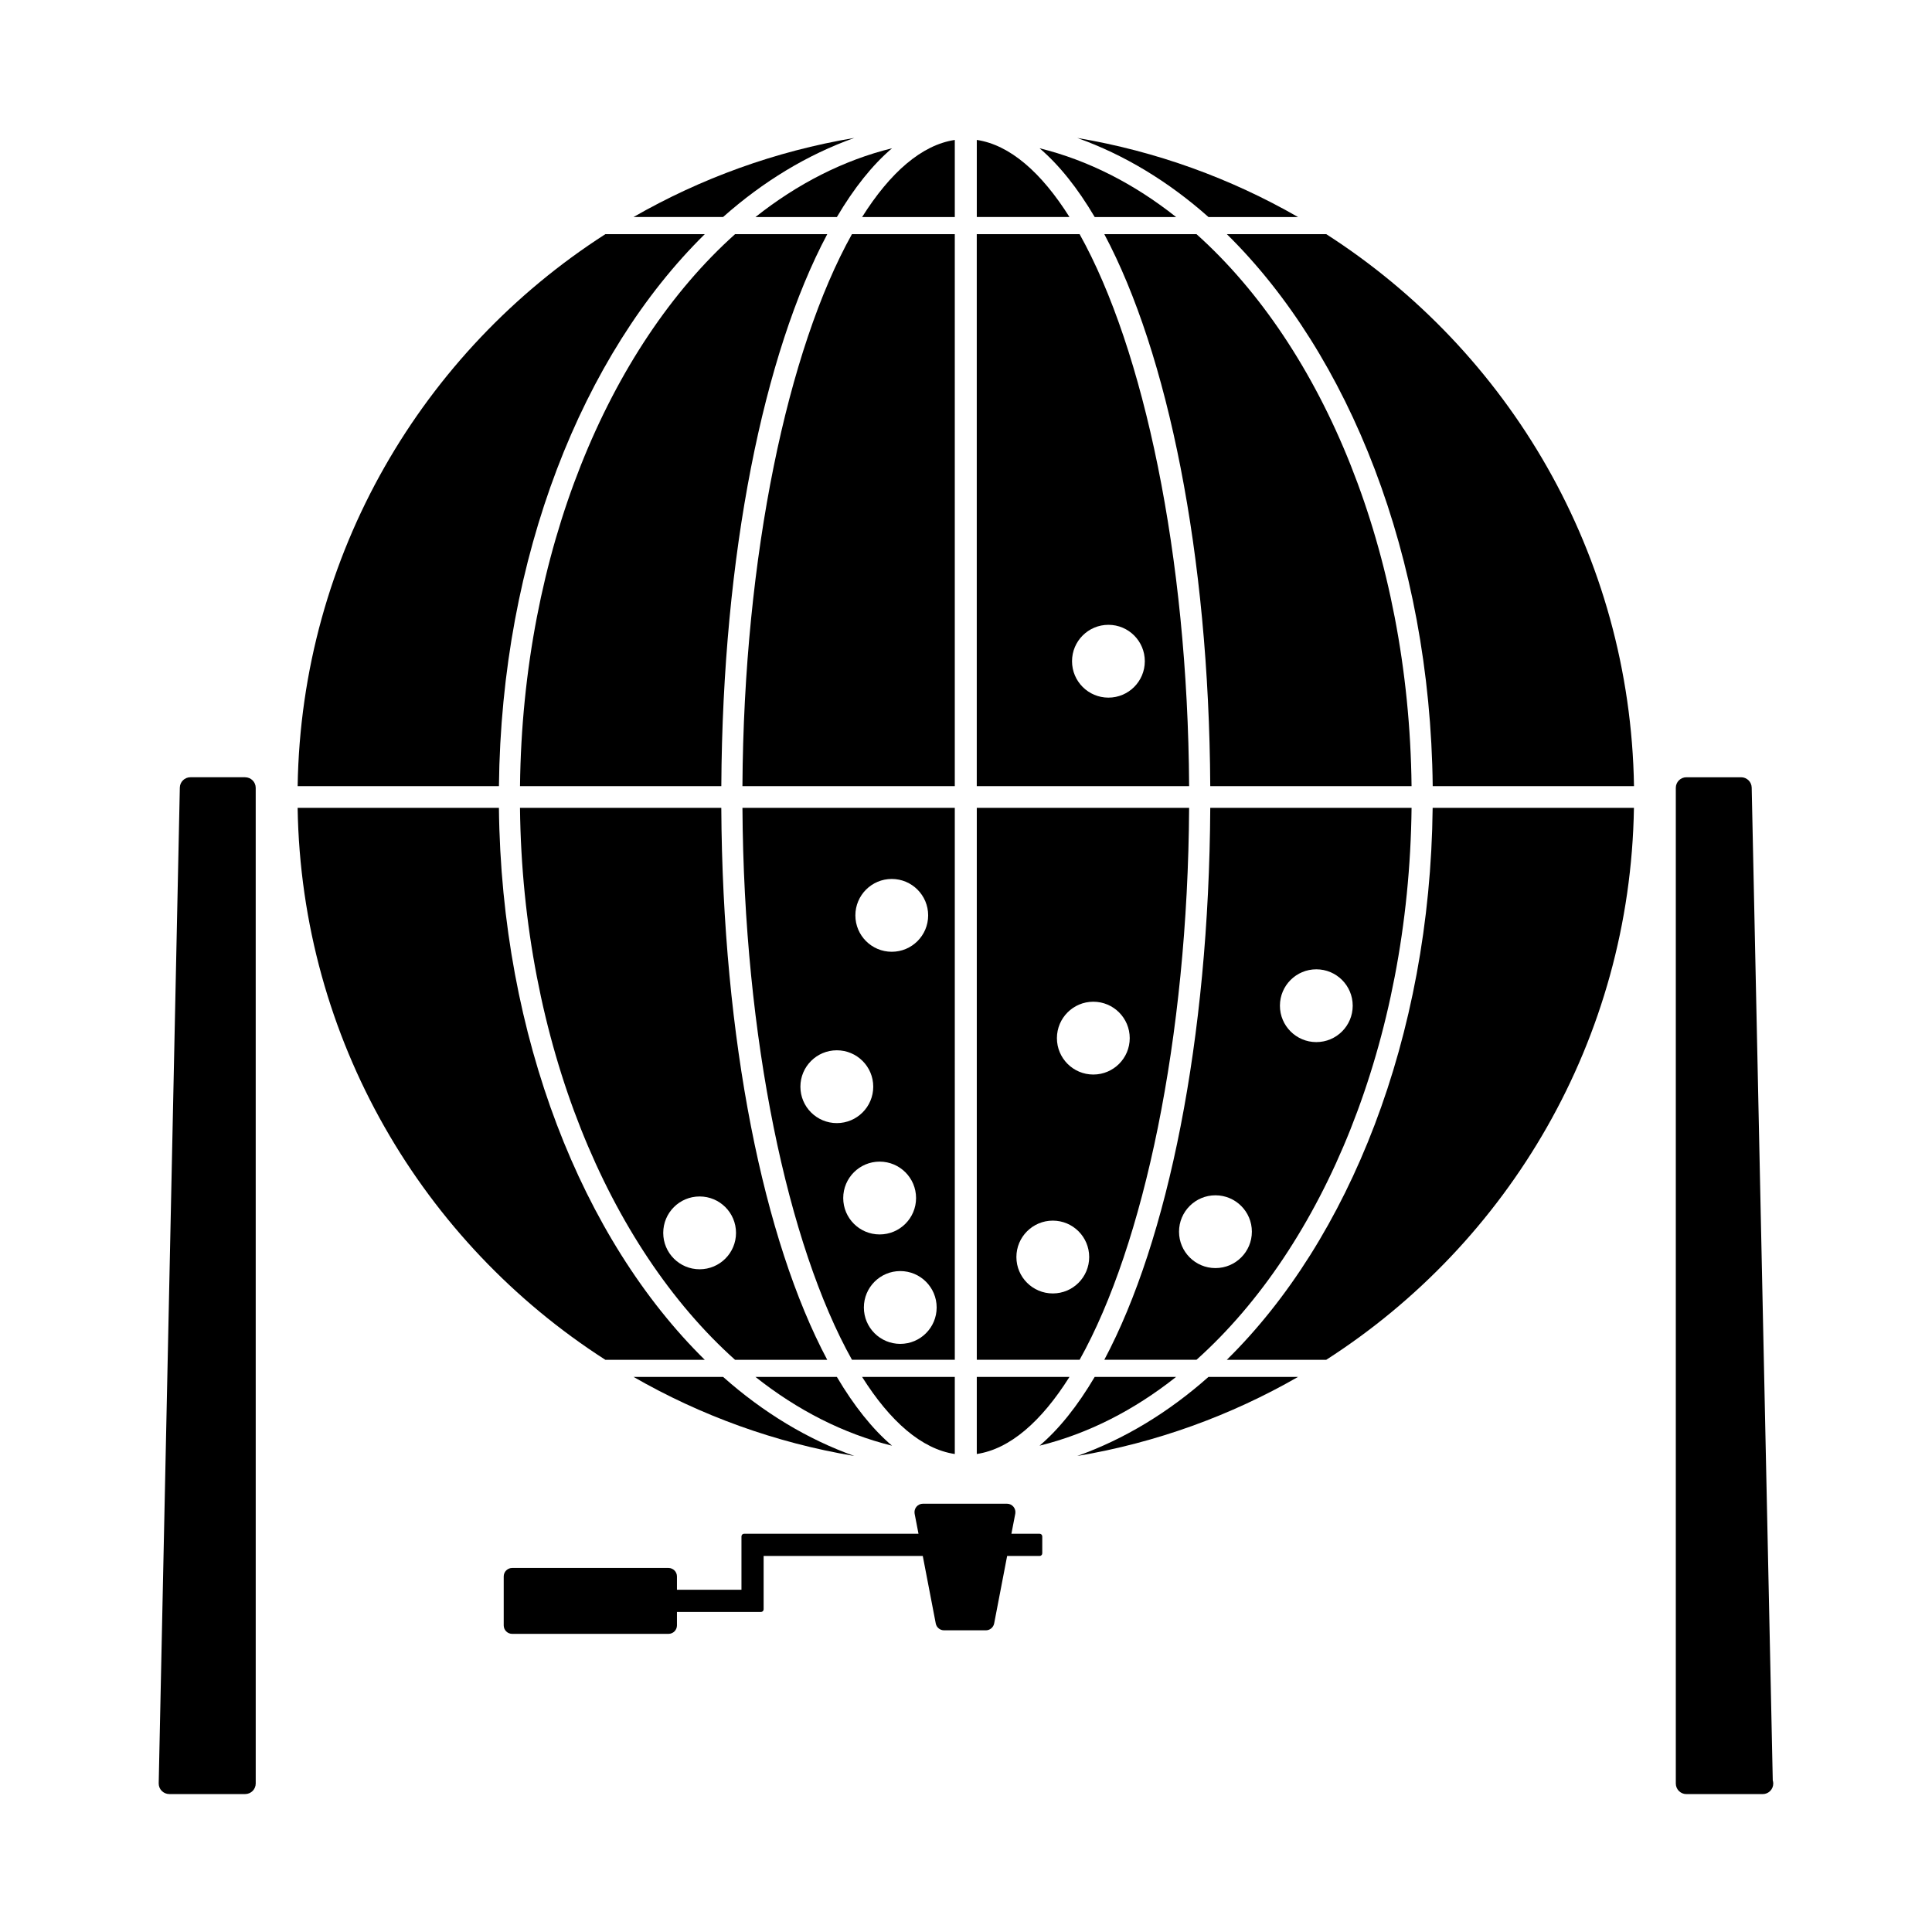
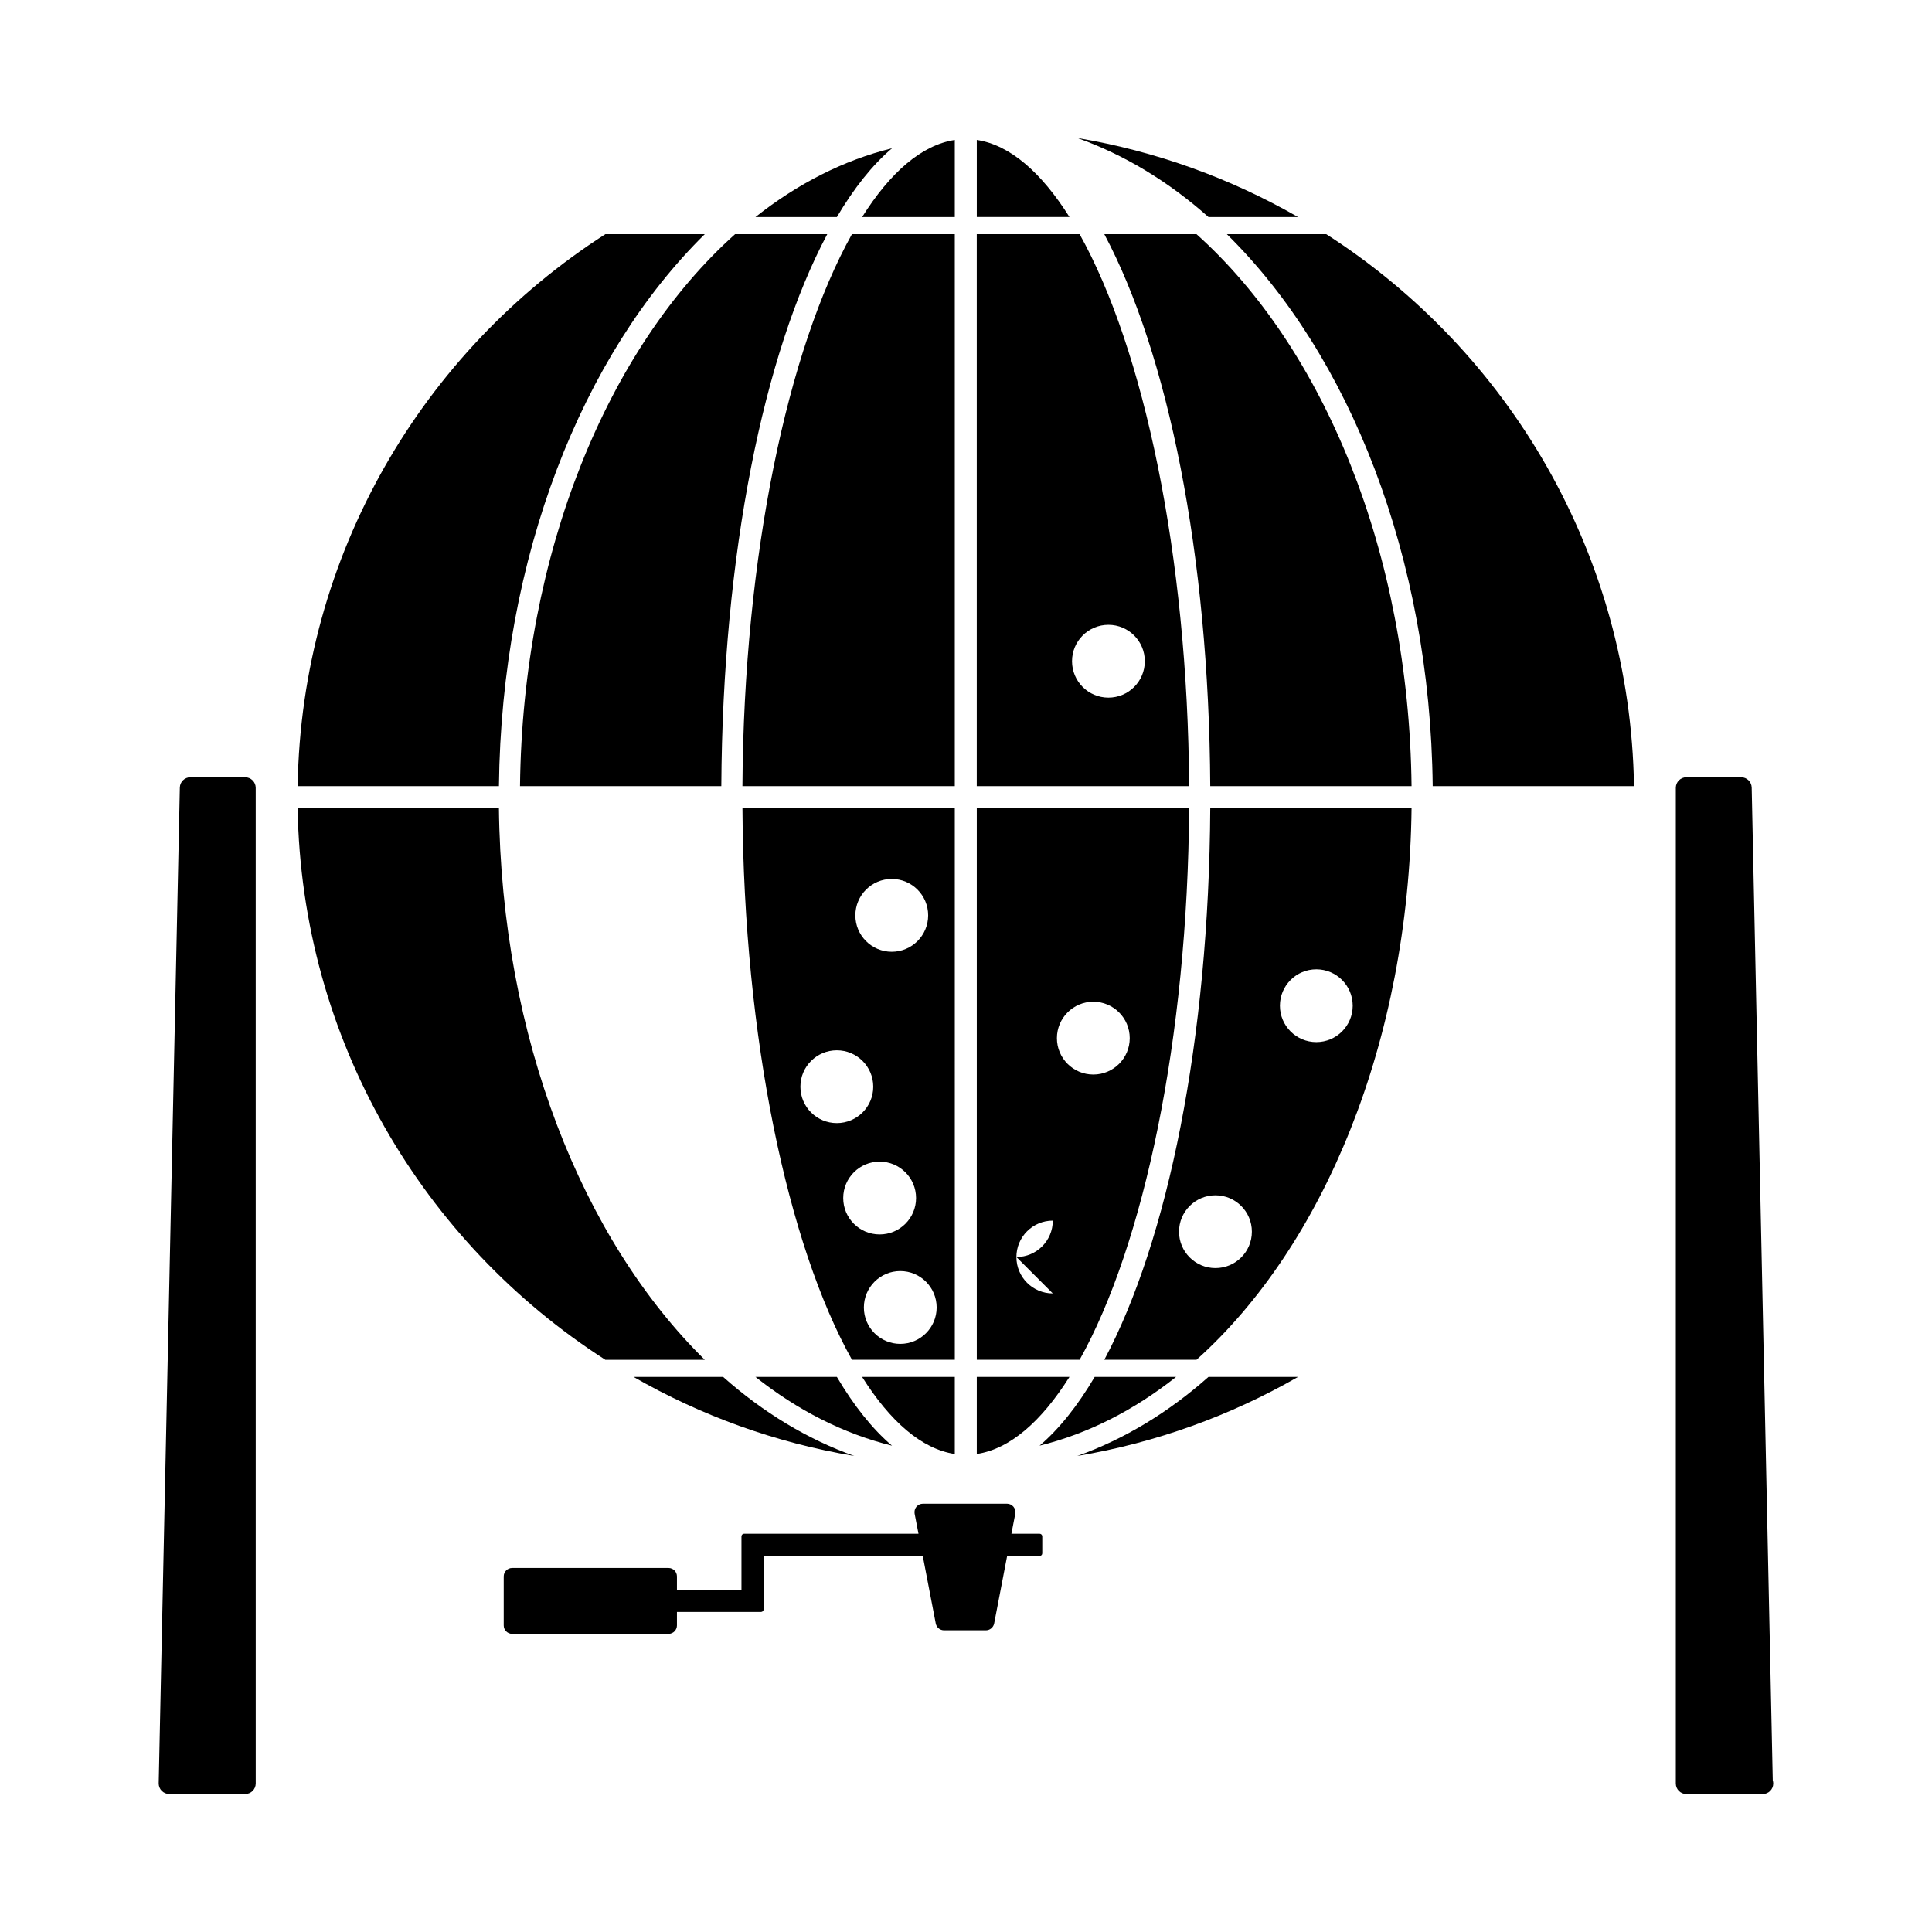
<svg xmlns="http://www.w3.org/2000/svg" fill="#000000" width="800px" height="800px" version="1.1" viewBox="144 144 512 512">
  <g>
    <path d="m495.48 206.06h-26.348c32.406 31.867 53.891 85.461 54.551 146.27h53.344c-0.988-61.441-33.227-115.25-81.547-146.27z" />
-     <path d="m338.79 504.36h24.434c-16.816-31.594-27.738-84.73-28.074-146.27h-53.348c0.695 61.945 23.348 116.14 56.988 146.27zm-9.383-43.285c5.328 0 9.645 4.316 9.645 9.652 0 5.324-4.316 9.645-9.645 9.645-5.324 0-9.645-4.316-9.645-9.645 0-5.336 4.312-9.652 9.645-9.652z" />
    <path d="m365.78 201.52c4.523-7.652 9.422-13.816 14.617-18.23-12.887 3.176-25.074 9.414-36.191 18.23z" />
    <path d="m363.23 206.06h-24.434c-33.645 30.129-56.297 84.32-56.988 146.27h53.348c0.336-61.535 11.258-114.67 28.074-146.27z" />
    <path d="m365.78 508.9h-21.574c11.117 8.812 23.305 15.047 36.191 18.227-5.199-4.422-10.098-10.578-14.617-18.227z" />
    <path d="m397.03 358.08h-56.273c0.352 61.172 12.035 115.88 29.02 146.27h27.258zm-16.703 18.852c5.324 0 9.645 4.316 9.645 9.652 0 5.324-4.316 9.645-9.645 9.645s-9.645-4.316-9.645-9.645c0.004-5.328 4.32-9.652 9.645-9.652zm-24.211 55.051c0-5.324 4.32-9.645 9.652-9.645 5.328 0 9.652 4.316 9.652 9.645s-4.32 9.652-9.652 9.652-9.652-4.316-9.652-9.652zm11.348 29.512c0-5.328 4.32-9.652 9.652-9.652 5.328 0 9.652 4.316 9.652 9.652 0 5.324-4.32 9.645-9.652 9.645-5.332 0-9.652-4.32-9.652-9.645zm15.117 38.648c-5.328 0-9.645-4.316-9.645-9.645s4.316-9.652 9.645-9.652c5.324 0 9.645 4.316 9.645 9.652-0.004 5.328-4.32 9.645-9.645 9.645z" />
    <path d="m397.03 529.33v-20.426h-24.562c7.449 11.82 15.785 19.102 24.562 20.426z" />
    <path d="m397.03 206.06h-27.258c-16.977 30.398-28.66 85.094-29.02 146.27l56.277 0.004z" />
    <path d="m429.49 529.85c20.988-3.519 40.707-10.738 58.504-20.953h-23.734c-10.641 9.438-22.352 16.527-34.77 20.953z" />
    <path d="m330.77 206.06h-26.348c-48.32 31.012-80.566 84.824-81.543 146.27h53.344c0.656-60.801 22.141-114.39 54.547-146.27z" />
    <path d="m488 201.52c-17.797-10.215-37.516-17.434-58.504-20.957 12.422 4.43 24.133 11.516 34.77 20.957z" />
-     <path d="m370.4 180.55c-20.988 3.527-40.707 10.742-58.504 20.957h23.734c10.637-9.441 22.348-16.527 34.77-20.957z" />
    <path d="m330.77 504.36c-32.406-31.867-53.891-85.461-54.551-146.27h-53.344c0.984 61.449 33.23 115.26 81.543 146.27z" />
    <path d="m397.03 201.52v-20.434c-8.773 1.32-17.113 8.605-24.562 20.434z" />
    <path d="m370.4 529.85c-12.422-4.43-24.133-11.516-34.77-20.953h-23.734c17.789 10.219 37.516 17.434 58.504 20.953z" />
-     <path d="m469.12 504.36h26.348c48.32-31.012 80.566-84.824 81.543-146.27h-53.344c-0.652 60.809-22.141 114.4-54.547 146.27z" />
-     <path d="m434.11 201.52h21.574c-11.117-8.816-23.305-15.051-36.191-18.23 5.195 4.418 10.094 10.578 14.617 18.23z" />
    <path d="m430.11 206.06h-27.258v146.27h56.277c-0.355-61.172-12.039-115.87-29.02-146.27zm7.633 122.82c-5.324 0-9.645-4.316-9.645-9.652 0-5.324 4.316-9.645 9.645-9.645s9.645 4.316 9.645 9.645c0 5.336-4.32 9.652-9.645 9.652z" />
-     <path d="m459.13 358.08h-56.27v146.27h27.258c16.977-30.398 28.66-85.102 29.012-146.27zm-25.391 51.387c5.328 0 9.652 4.316 9.652 9.652 0 5.324-4.316 9.645-9.652 9.645-5.324 0-9.645-4.316-9.645-9.645 0.004-5.336 4.32-9.652 9.645-9.652zm-10.738 77.309c-5.324 0-9.645-4.316-9.645-9.645 0-5.328 4.316-9.652 9.645-9.652s9.645 4.316 9.645 9.652c0 5.332-4.309 9.645-9.645 9.645z" />
+     <path d="m459.13 358.08h-56.27v146.27h27.258c16.977-30.398 28.66-85.102 29.012-146.27zm-25.391 51.387c5.328 0 9.652 4.316 9.652 9.652 0 5.324-4.316 9.645-9.652 9.645-5.324 0-9.645-4.316-9.645-9.645 0.004-5.336 4.32-9.652 9.645-9.652zm-10.738 77.309c-5.324 0-9.645-4.316-9.645-9.645 0-5.328 4.316-9.652 9.645-9.652c0 5.332-4.309 9.645-9.645 9.645z" />
    <path d="m427.42 508.9h-24.562v20.426c8.777-1.32 17.109-8.602 24.562-20.426z" />
    <path d="m518.08 358.08h-53.348c-0.336 61.543-11.258 114.68-28.074 146.27h24.434c33.645-30.133 56.297-84.328 56.988-146.27zm-25.242 42.797c5.328 0 9.645 4.316 9.645 9.645 0 5.328-4.316 9.645-9.645 9.645-5.324 0-9.645-4.316-9.645-9.645 0-5.332 4.32-9.645 9.645-9.645zm-36.383 69.535c0-5.328 4.32-9.645 9.652-9.645 5.328 0 9.652 4.316 9.652 9.645 0 5.328-4.32 9.645-9.652 9.645-5.328 0-9.652-4.316-9.652-9.645z" />
    <path d="m461.09 206.06h-24.434c16.816 31.594 27.738 84.73 28.074 146.27h53.348c-0.691-61.945-23.344-116.14-56.988-146.27z" />
    <path d="m419.49 527.12c12.887-3.176 25.074-9.414 36.191-18.227h-21.574c-4.519 7.652-9.418 13.809-14.617 18.227z" />
    <path d="m402.86 181.08v20.434h24.562c-7.457-11.828-15.789-19.113-24.562-20.434z" />
    <path d="m208.97 349.98h-14.512c-1.523 0-2.766 1.219-2.801 2.738l-5.598 263.87c-0.016 0.754 0.273 1.484 0.801 2.016 0.527 0.531 1.25 0.84 2 0.84h20.109c1.547 0 2.801-1.254 2.801-2.801l-0.004-263.86c0-1.543-1.254-2.797-2.797-2.797z" />
    <path d="m613.8 615.8-5.582-263.08c-0.035-1.516-1.277-2.738-2.801-2.738h-14.508c-1.547 0-2.801 1.254-2.801 2.801v263.87c0 1.547 1.254 2.801 2.801 2.801h20.109 0.113c1.547 0 2.801-1.254 2.801-2.801-0.004-0.301-0.051-0.586-0.133-0.848z" />
    <path d="m419.51 550.46h-7.477l1.023-5.297c0.125-0.656-0.051-1.332-0.469-1.848-0.426-0.52-1.059-0.816-1.73-0.816h-22.273c-0.668 0-1.297 0.297-1.73 0.816-0.418 0.516-0.594 1.191-0.469 1.848l1.023 5.297h-46.215c-0.387 0-0.699 0.312-0.699 0.699v14.141h-17.098v-3.531c0-1.238-1.004-2.238-2.234-2.238h-41.441c-1.238 0-2.234 1.008-2.234 2.238v12.98c0 1.238 1.004 2.238 2.234 2.238h41.441c1.238 0 2.234-1.008 2.234-2.238v-3.562h22.27c0.387 0 0.699-0.312 0.699-0.699v-14.141h42.176l3.441 17.891c0.203 1.051 1.125 1.812 2.199 1.812h11.078c1.07 0 1.992-0.762 2.199-1.812l3.441-17.891h8.609c0.387 0 0.699-0.32 0.699-0.699v-4.477c0-0.395-0.305-0.711-0.699-0.711z" />
  </g>
</svg>